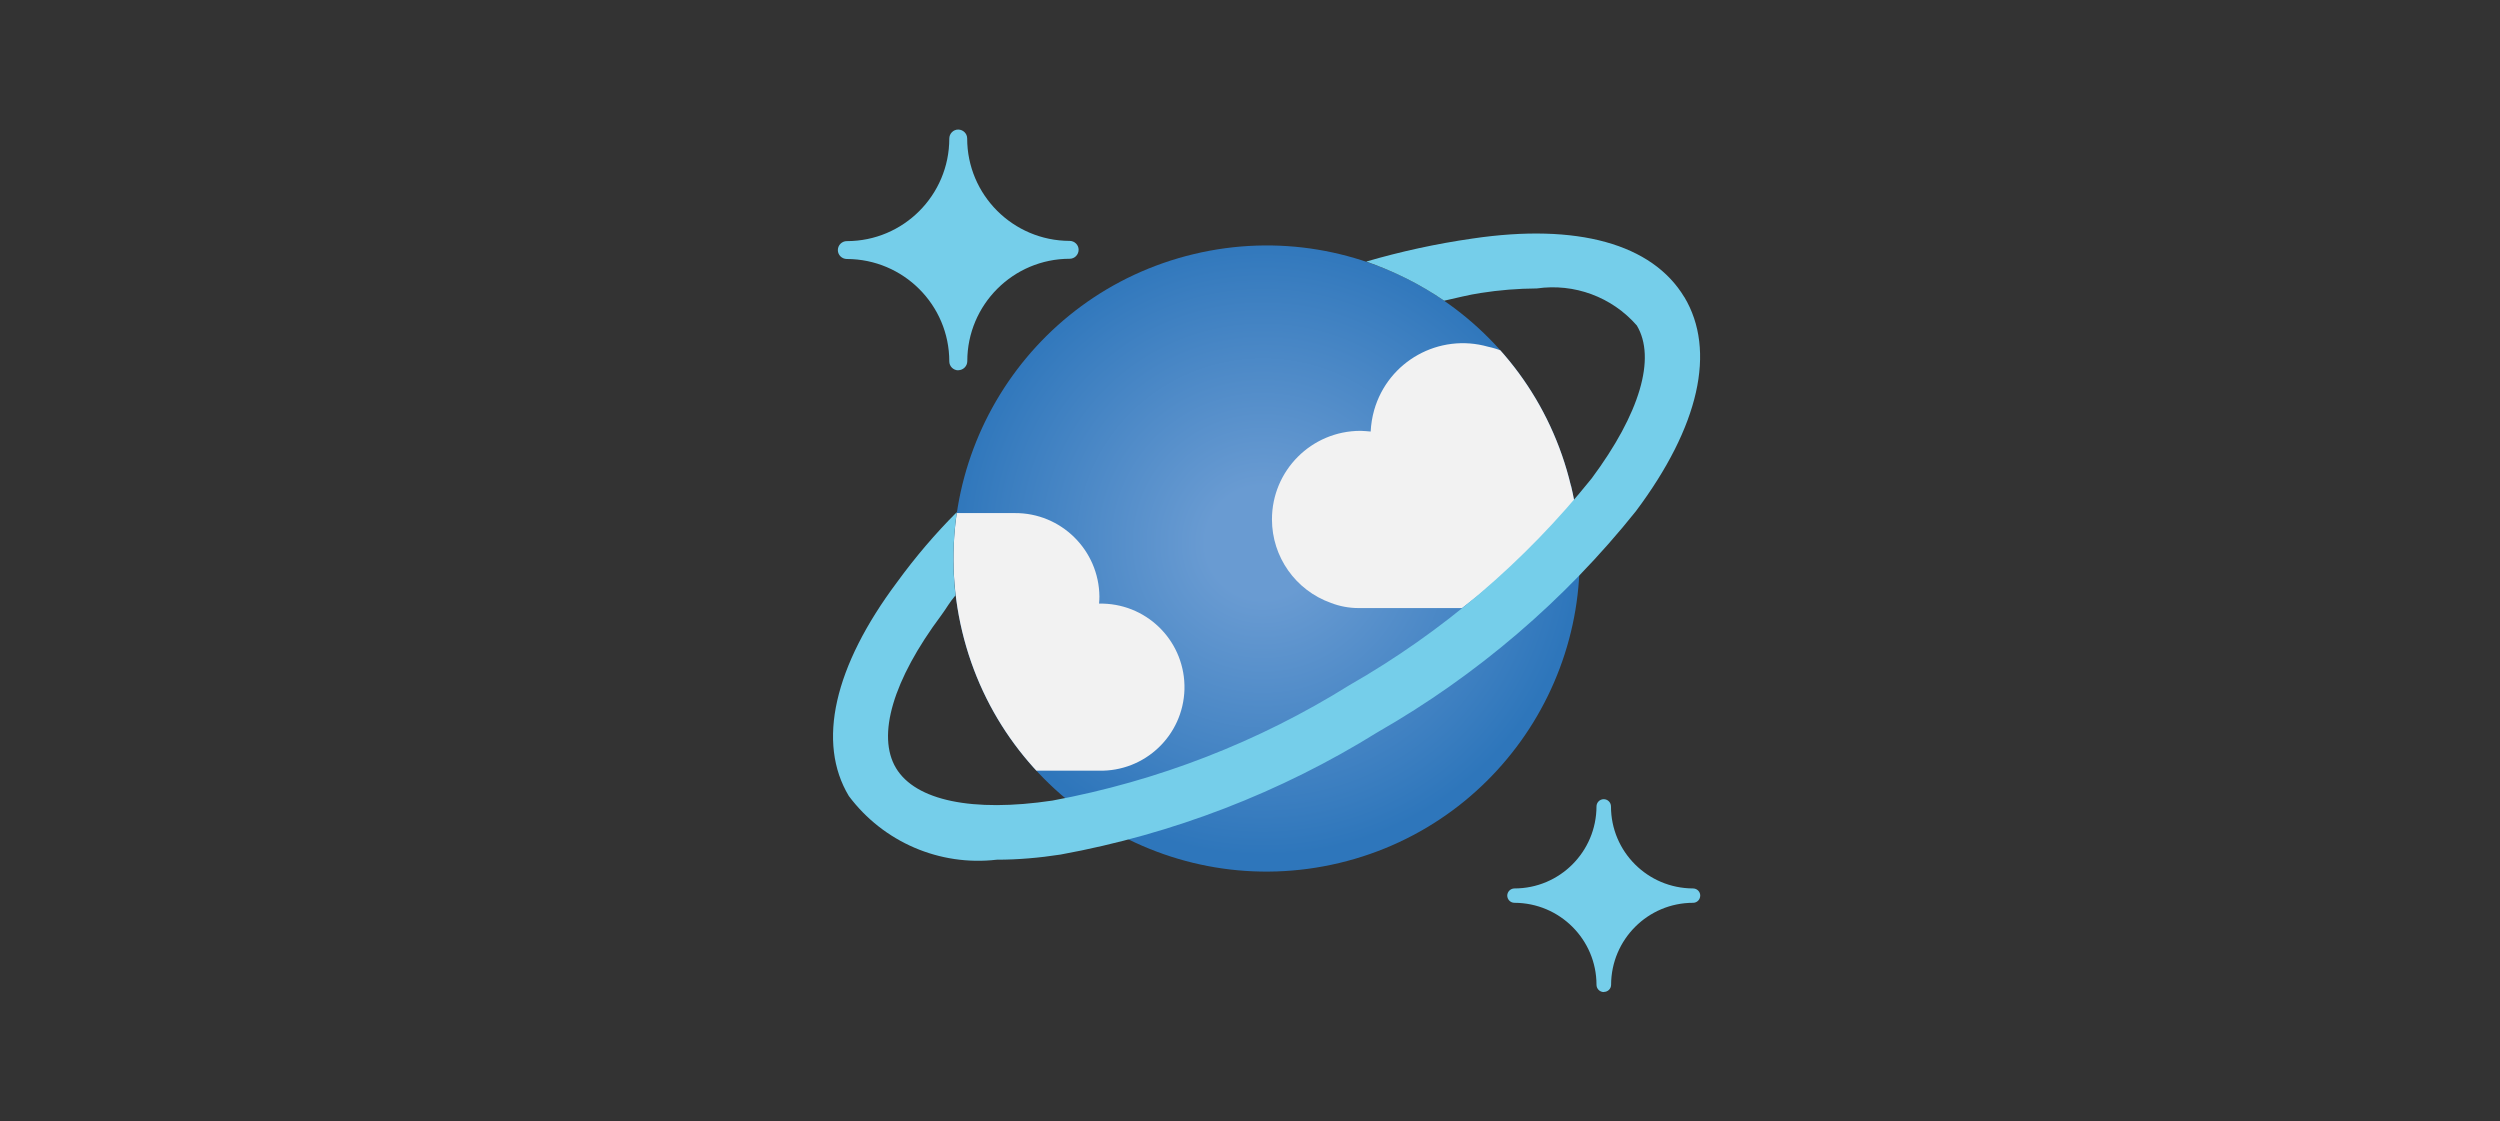
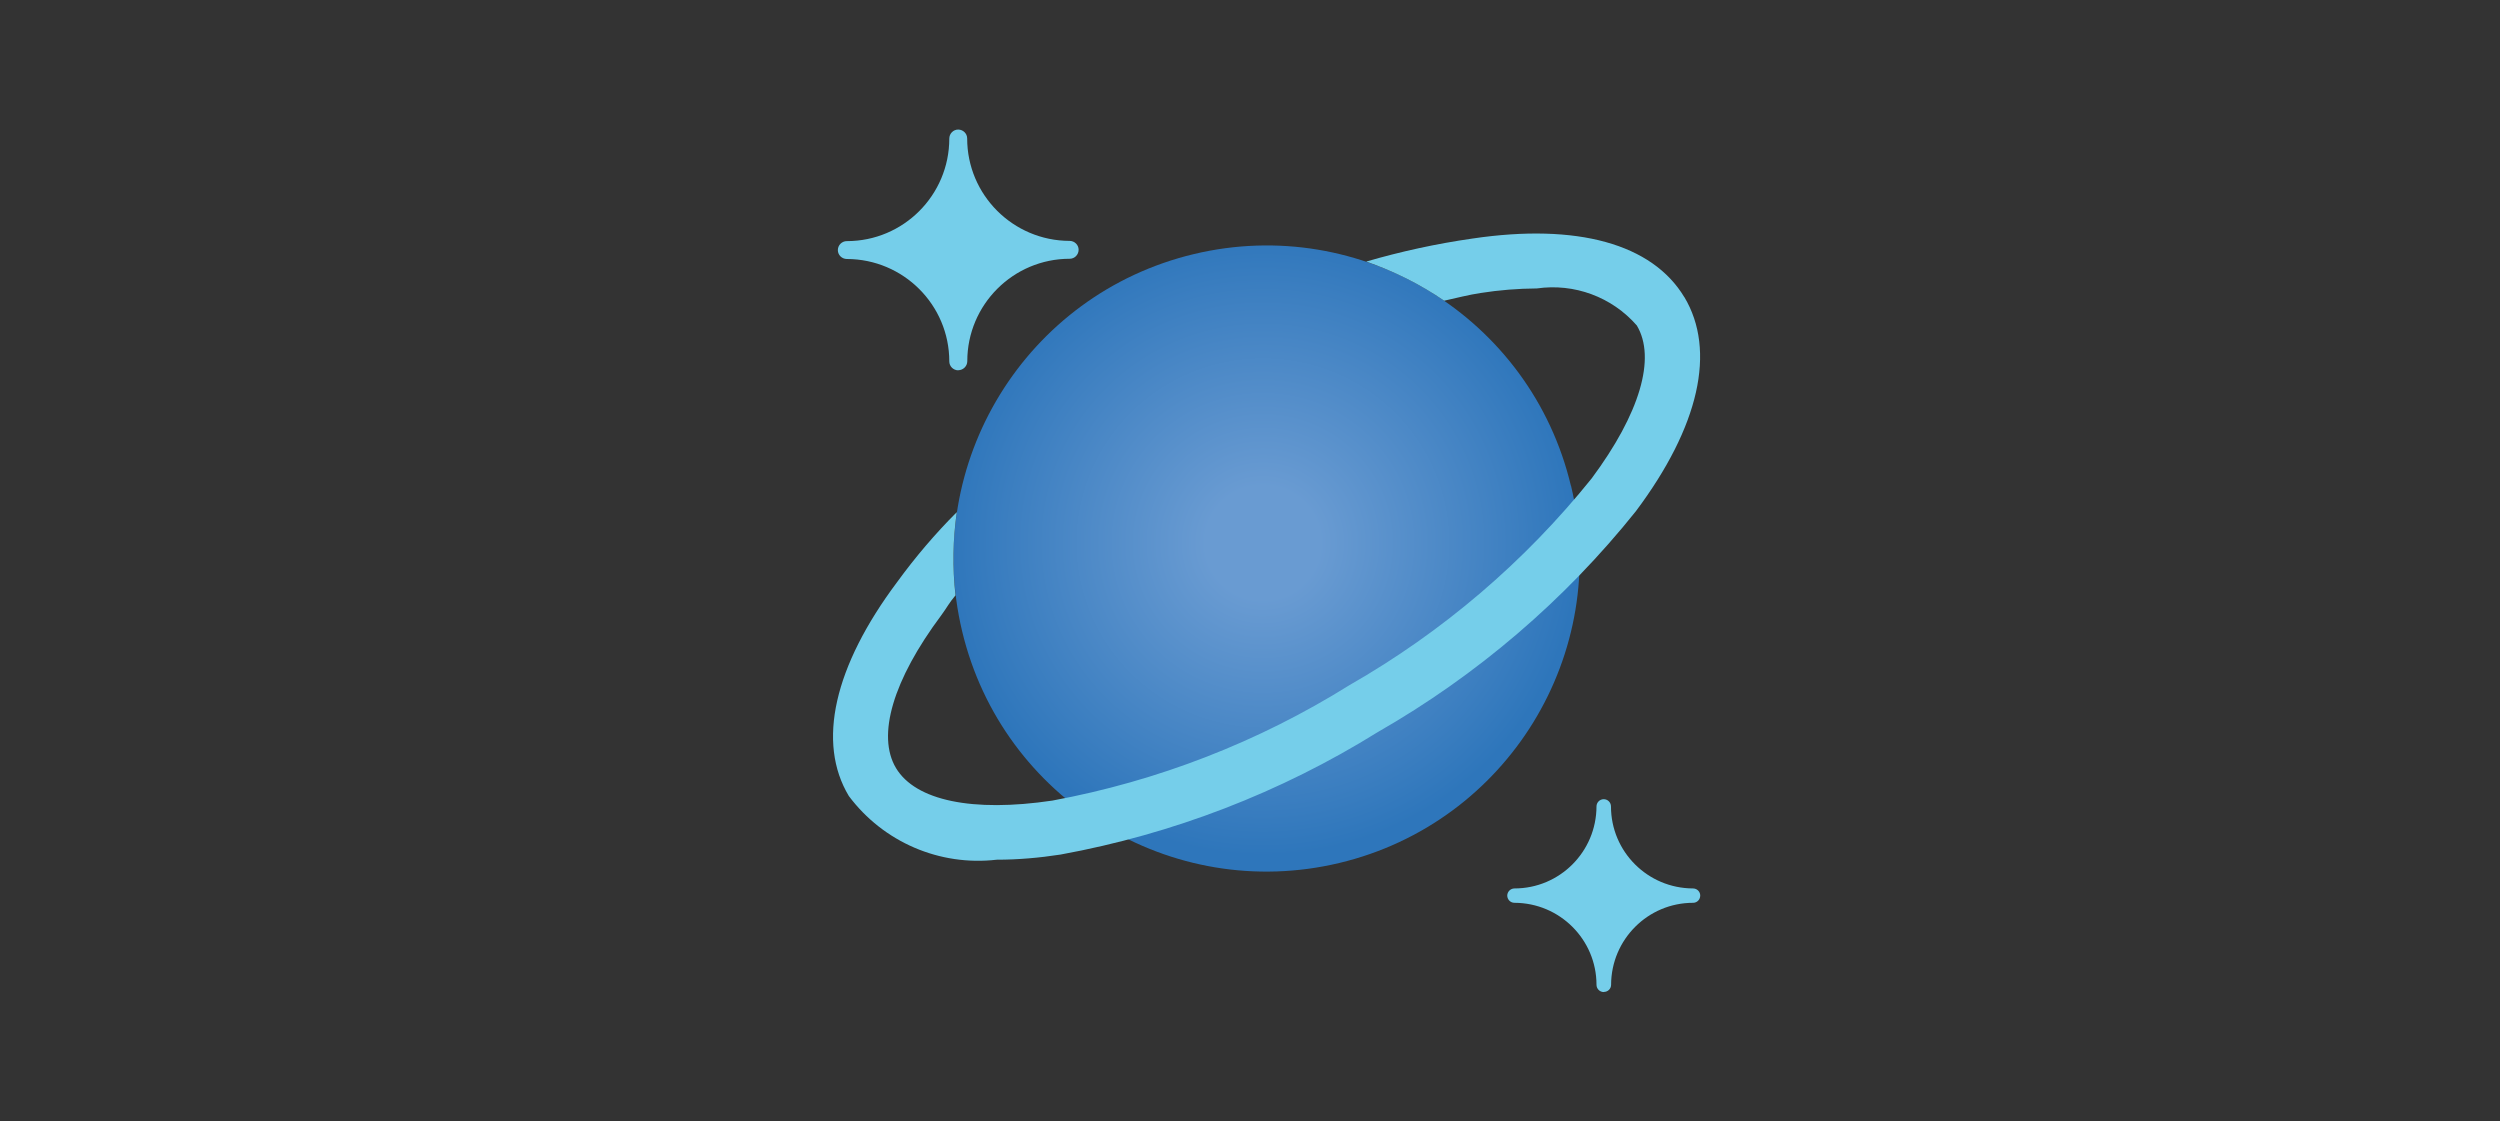
<svg xmlns="http://www.w3.org/2000/svg" id="Layer_1" data-name="Layer 1" viewBox="0 0 214 96">
  <rect x="0" y="0" width="214" height="96" fill="#333333" stroke="none" />
  <defs>
    <style>
      .cls-1 {
        fill: #f2f2f2;
      }

      .cls-1, .cls-2, .cls-3, .cls-4 {
        stroke-width: 0px;
      }

      .cls-2 {
        fill: #75ceea;
      }

      .cls-3 {
        fill: none;
      }

      .cls-5 {
        clip-path: url(#clippath);
      }

      .cls-4 {
        fill: url(#radial-gradient);
      }
    </style>
    <radialGradient id="radial-gradient" cx="-26.36" cy="440.73" fx="-26.36" fy="440.73" r="26" gradientTransform="translate(135.52 500.43) scale(1.04 -1.03)" gradientUnits="userSpaceOnUse">
      <stop offset=".18" stop-color="#699bd2" />
      <stop offset="1" stop-color="#2e76bb" />
    </radialGradient>
    <clipPath id="clippath">
-       <path class="cls-3" d="M134.48,41.58c3.44,14.39-5.44,28.85-19.83,32.29-14.39,3.44-28.85-5.44-32.29-19.83-3.44-14.39,5.44-28.85,19.83-32.29,0,0,0,0,0,0,14.39-3.44,28.85,5.44,32.28,19.83Z" />
-     </clipPath>
+       </clipPath>
  </defs>
  <path class="cls-2" d="M82.03,31.7c-.42,0-.77-.34-.77-.76,0,0,0,0,0,0h0c0-4.84-3.93-8.76-8.77-8.77-.42,0-.77-.34-.77-.76h0c0-.42.34-.77.77-.77h0c4.84,0,8.77-3.93,8.77-8.78,0-.42.34-.77.76-.77,0,0,0,0,0,0h0c.42,0,.77.34.77.76,0,0,0,0,0,0h0c0,4.84,3.93,8.76,8.77,8.77.42,0,.77.34.77.76,0,0,0,0,0,0h0c0,.42-.34.77-.76.77,0,0,0,0,0,0h0c-4.84,0-8.77,3.93-8.77,8.77,0,.42-.35.77-.77.77Z" />
  <path class="cls-2" d="M137.28,84.92c-.34,0-.62-.28-.62-.62h0c0-3.87-3.14-7.01-7.02-7.02-.34,0-.61-.27-.62-.61h0c0-.34.28-.62.62-.62h0c3.87,0,7.01-3.14,7.02-7.02,0-.34.28-.62.62-.62h0c.34,0,.62.28.62.62h0c0,3.87,3.14,7.01,7.02,7.02.34,0,.62.27.62.61,0,.34-.27.62-.61.62h0c-3.87,0-7.01,3.14-7.02,7.02,0,.34-.28.61-.62.61Z" />
  <g>
    <path class="cls-4" d="M134.48,41.58c3.44,14.39-5.44,28.85-19.83,32.29-14.39,3.44-28.85-5.44-32.29-19.83-3.44-14.39,5.44-28.85,19.83-32.29,0,0,0,0,0,0,14.39-3.44,28.85,5.44,32.28,19.83Z" />
    <g class="cls-5">
      <g>
-         <path class="cls-1" d="M94.05,65.97c3.95.1,7.23-3.01,7.34-6.96.1-3.95-3.01-7.23-6.96-7.34-.12,0-.24,0-.35,0,.02-.2.03-.41.03-.61-.04-3.97-3.28-7.17-7.25-7.14h-5.36c-1.06,8.02,1.49,16.1,6.96,22.05h5.6Z" />
        <path class="cls-1" d="M134.81,42.83c0-.07,0-.13-.03-.19-.86-4.67-2.99-9.02-6.14-12.57-.41-.17-.83-.3-1.26-.39-4.19-1.19-8.55,1.23-9.75,5.42-.17.6-.27,1.22-.3,1.84-.29-.03-.58-.05-.87-.06-4.19,0-7.58,3.39-7.58,7.58,0,3.21,2.02,6.07,5.05,7.15.75.29,1.55.44,2.36.44h8.86c3.56-2.69,6.8-5.78,9.66-9.21Z" />
      </g>
    </g>
  </g>
  <path class="cls-2" d="M144.18,25.44c-2.75-4.57-9.17-6.35-18.14-5.02-3.07.44-6.11,1.1-9.09,1.97,2.36.82,4.61,1.94,6.67,3.35,1.05-.23,2.11-.51,3.12-.66,1.59-.25,3.2-.38,4.82-.39,3.2-.46,6.42.73,8.55,3.17h0c1.67,2.79.26,7.55-3.87,13.1-5.74,7.14-12.77,13.14-20.73,17.69-7.78,4.86-16.41,8.21-25.43,9.88-6.83,1.02-11.71,0-13.38-2.78s-.26-7.55,3.87-13.08c.51-.69.64-1.02,1.22-1.71-.27-2.37-.23-4.76.11-7.12-1.86,1.86-3.56,3.86-5.11,5.99-5.41,7.23-6.88,13.74-4.13,18.31,2.95,3.94,7.77,6.02,12.66,5.45,1.83,0,3.65-.16,5.46-.44,9.63-1.76,18.84-5.31,27.15-10.48,8.49-4.86,15.99-11.27,22.1-18.91,5.43-7.25,6.89-13.75,4.15-18.33Z" />
</svg>